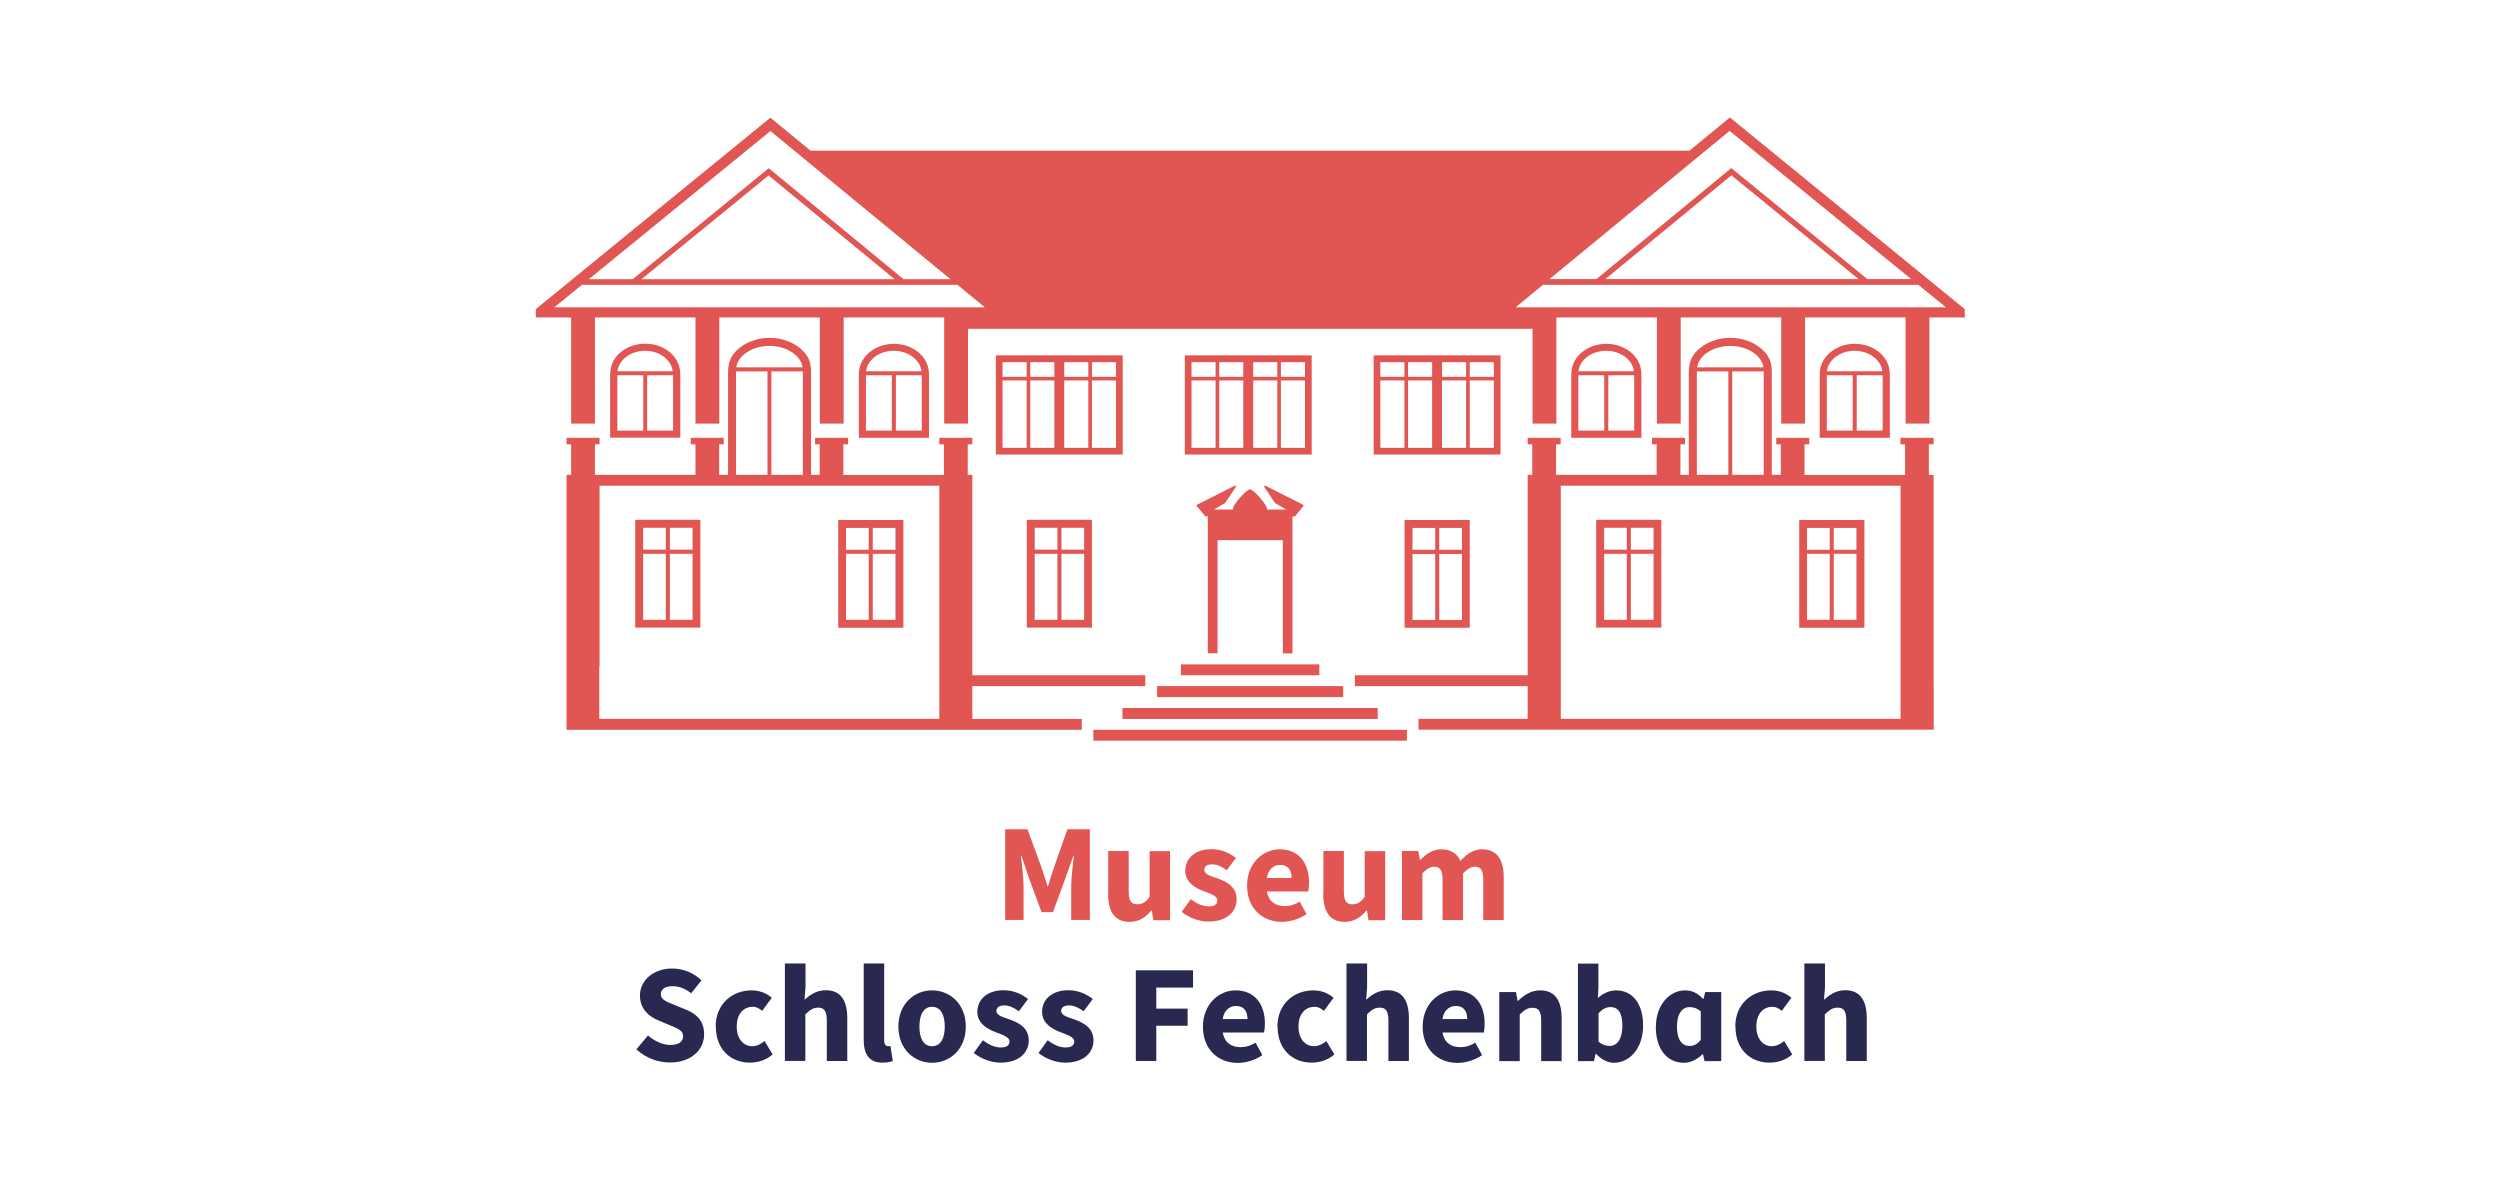
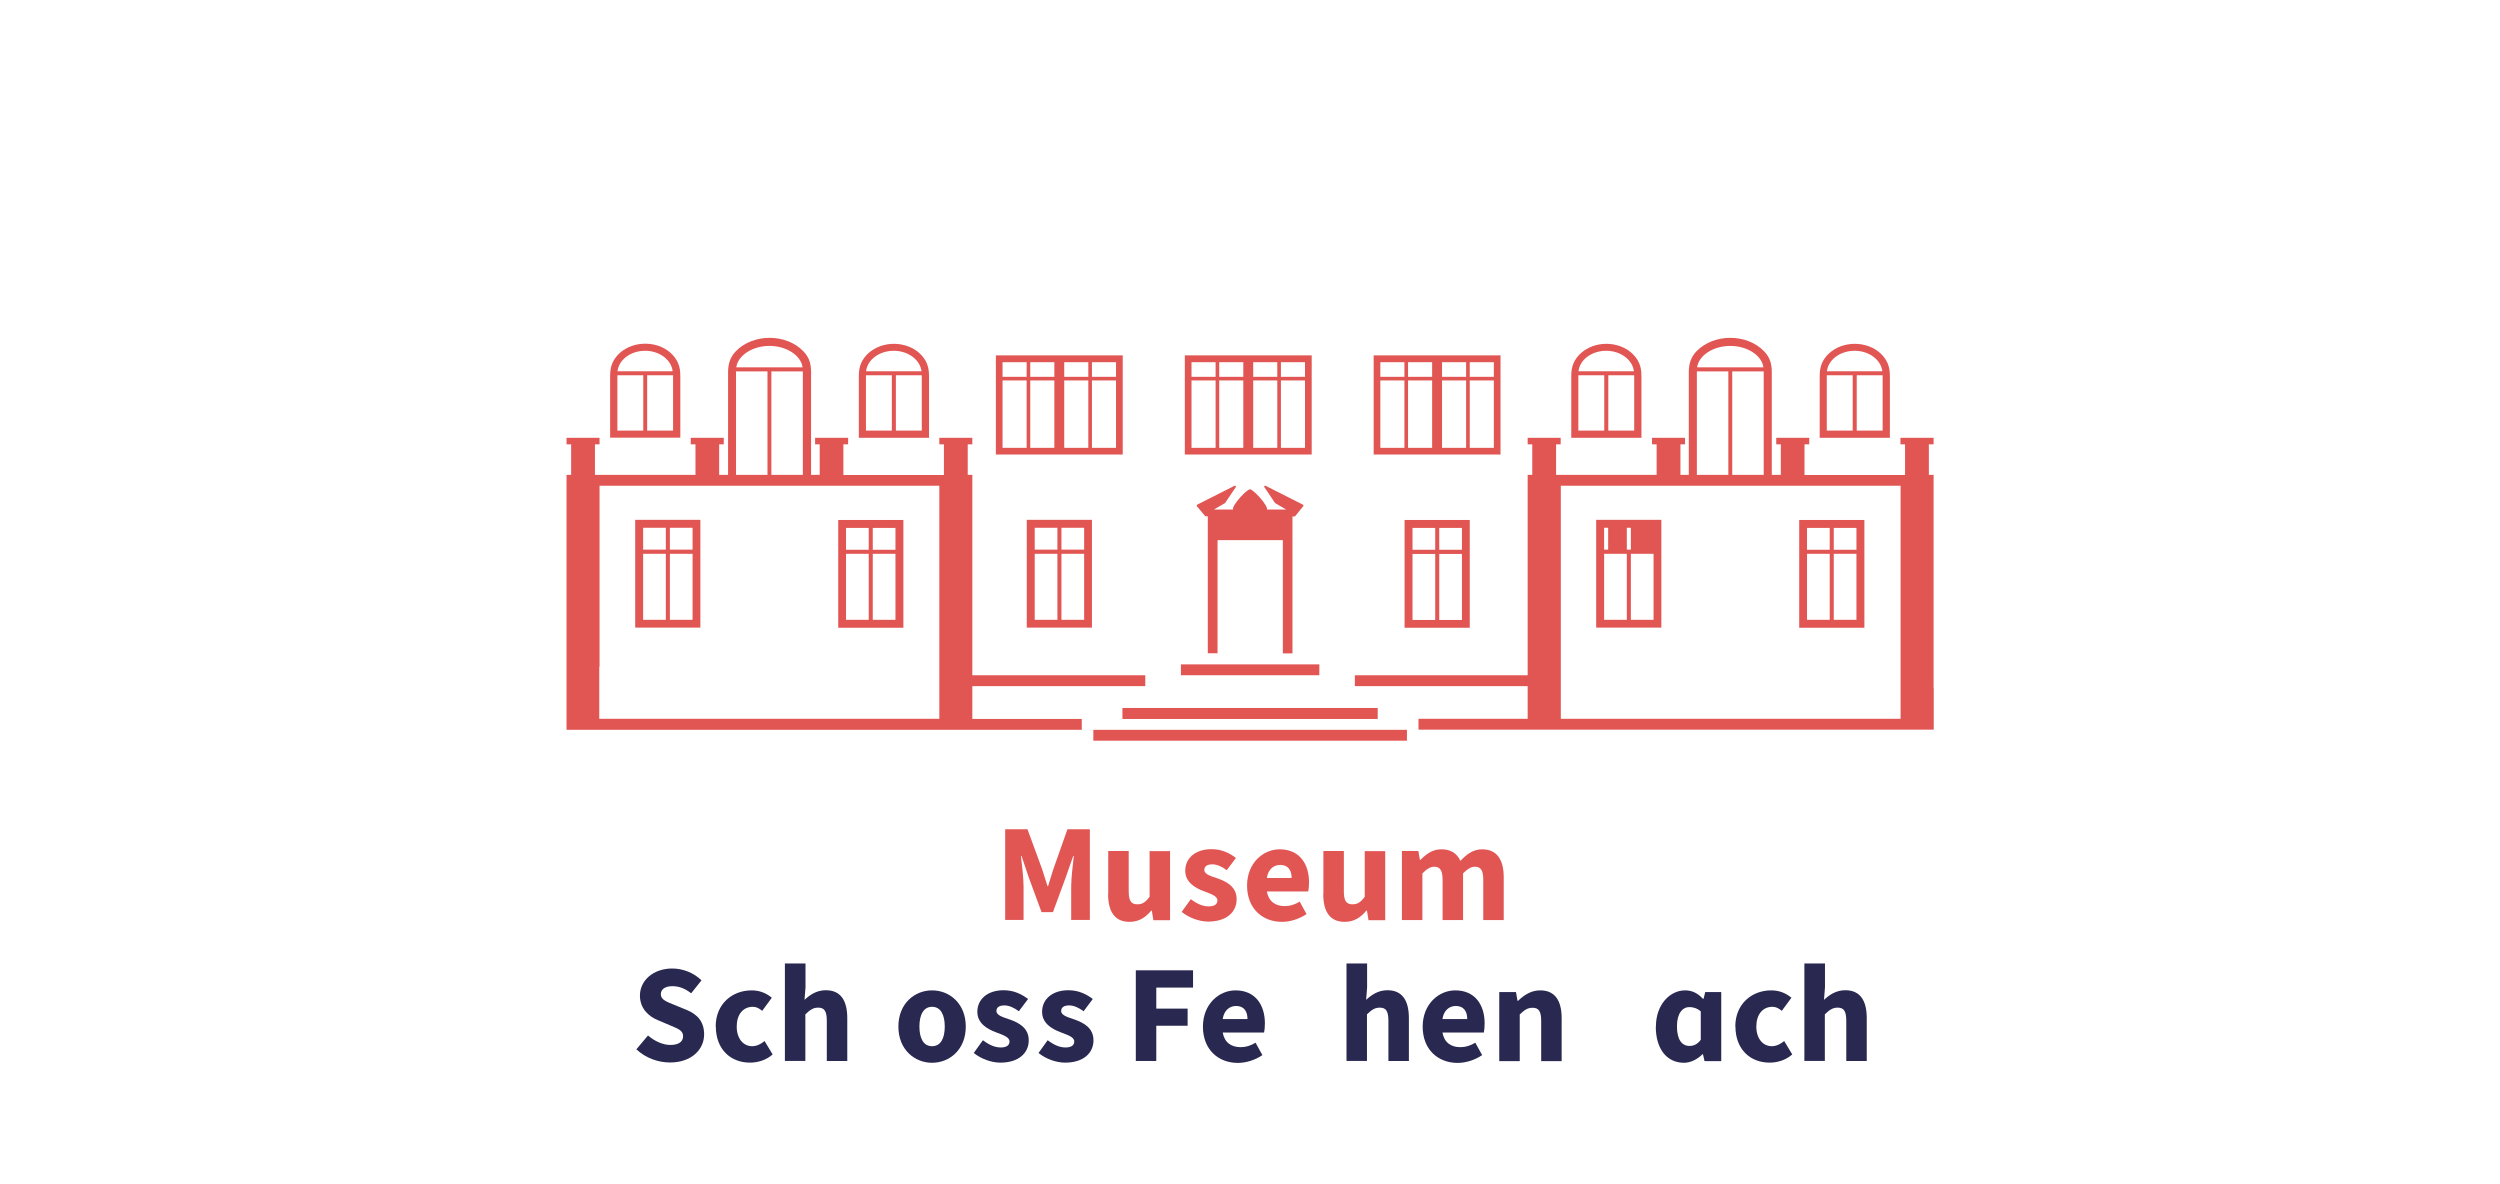
<svg xmlns="http://www.w3.org/2000/svg" data-name="RZ &amp;gt; Pfade fuer Export" height="180" id="RZ___Pfade_fuer_Export" preserveAspectRatio="xMidYMid meet" viewBox="0 0 120.98 85.04" width="380">
  <defs>
    <style>
      .cls-1 {
        fill: #e15553;
      }

      .cls-2 {
        fill: #282850;
      }
    </style>
  </defs>
  <g>
    <rect class="cls-1" height=".78" width="9.94" x="55.53" y="47.71" />
-     <polygon class="cls-1" points="53.82 50.06 55.53 50.06 65.47 50.06 67.18 50.06 67.18 49.27 65.47 49.27 53.82 49.27 53.82 50.06" />
    <polygon class="cls-1" points="51.33 51.63 69.66 51.63 69.66 50.84 65.47 50.84 55.53 50.84 51.33 50.84 51.33 51.63" />
    <path class="cls-1" d="M62.84,46.92h.7v-9.83h.15s.04-.01,.05-.03l.46-.57,.12-.14s.02-.04,.01-.06-.02-.04-.04-.05l-2.69-1.36s-.06,0-.08,.02c-.02,.02-.02,.06,0,.08l.76,1.13s.01,.02,.02,.02l.79,.46h-1.38c.09-.27-.97-1.45-1.22-1.45s-1.32,1.18-1.22,1.45h-1.37l.79-.46s.02-.01,.02-.02l.76-1.13s.02-.06,0-.08c-.02-.02-.05-.03-.08-.02l-2.69,1.36s-.03,.03-.04,.05c0,.02,0,.04,.01,.06l.08,.09,.02,.02,.49,.59s.03,.03,.05,.03h.15v9.83h.7v-8.12h4.69v8.12Z" />
    <path class="cls-1" d="M104.61,37.34h-4.68v7.74h4.68v-7.74Zm-2.49,7.17h-1.63v-4.74h1.63v4.74Zm0-5.03h-1.63v-1.57h1.63v1.57Zm1.92,5.03h-1.63v-4.74h1.63v4.74Zm0-5.03h-1.63v-1.57h1.63v1.57Z" />
-     <path class="cls-1" d="M85.35,45.07h4.68v-7.74h-4.68v7.74Zm2.49-7.17h1.63v1.57h-1.63v-1.57Zm0,1.87h1.63v4.74h-1.63v-4.74Zm-1.92-1.87h1.63v1.57h-1.63v-1.57Zm0,1.87h1.63v4.74h-1.63v-4.74Z" />
+     <path class="cls-1" d="M85.35,45.07h4.68v-7.74h-4.68v7.74Zm2.49-7.17v1.57h-1.63v-1.57Zm0,1.87h1.63v4.74h-1.63v-4.74Zm-1.92-1.87h1.63v1.57h-1.63v-1.57Zm0,1.87h1.63v4.74h-1.63v-4.74Z" />
    <path class="cls-1" d="M35.6,37.34h-4.68v7.74h4.68v-7.74Zm-2.49,7.17h-1.63v-4.74h1.63v4.74Zm0-5.03h-1.63v-1.57h1.63v1.57Zm1.92,5.03h-1.63v-4.74h1.63v4.74Zm0-5.03h-1.63v-1.57h1.63v1.57Z" />
    <path class="cls-1" d="M16.34,45.07h4.68v-7.74h-4.68v7.74Zm2.49-7.17h1.63v1.57h-1.63v-1.57Zm0,1.87h1.63v4.74h-1.63v-4.74Zm-1.92-1.87h1.63v1.57h-1.63v-1.57Zm0,1.87h1.63v4.74h-1.63v-4.74Z" />
    <path class="cls-1" d="M44.46,45.07h4.68v-7.74h-4.68v7.74Zm2.49-7.17h1.63v1.57h-1.63v-1.57Zm0,1.87h1.63v4.74h-1.63v-4.74Zm-1.92-1.87h1.63v1.57h-1.63v-1.57Zm0,1.87h1.63v4.74h-1.63v-4.74Z" />
    <path class="cls-1" d="M51.35,25.52h-9.11v7.12h9.11v-7.12Zm-6.9,6.64h-1.73v-4.84h1.73v4.84Zm0-5.1h-1.73v-1.05h1.73v1.05Zm1.99,5.1h-1.73v-4.84h1.73v4.84Zm0-5.1h-1.73v-1.05h1.73v1.05Zm2.44,5.1h-1.73v-4.84h1.73v4.84Zm0-5.1h-1.73v-1.05h1.73v1.05Zm1.99,5.1h-1.73v-4.84h1.73v4.84Zm0-5.1h-1.73v-1.05h1.73v1.05Z" />
    <path class="cls-1" d="M64.92,25.52h-9.11v7.12h9.11v-7.12Zm-6.9,6.64h-1.73v-4.84h1.73v4.84Zm0-5.1h-1.73v-1.05h1.73v1.05Zm1.99,5.1h-1.73v-4.84h1.73v4.84Zm0-5.1h-1.73v-1.05h1.73v1.05Zm2.44,5.1h-1.73v-4.84h1.73v4.84Zm0-5.1h-1.73v-1.05h1.73v1.05Zm1.99,5.1h-1.73v-4.84h1.73v4.84Zm0-5.1h-1.73v-1.05h1.73v1.05Z" />
    <path class="cls-1" d="M78.48,25.52h-9.11v7.12h9.11v-7.12Zm-6.9,6.64h-1.73v-4.84h1.73v4.84Zm0-5.1h-1.73v-1.05h1.73v1.05Zm1.99,5.1h-1.73v-4.84h1.73v4.84Zm0-5.1h-1.73v-1.05h1.73v1.05Zm2.44,5.1h-1.73v-4.84h1.73v4.84Zm0-5.1h-1.73v-1.05h1.73v1.05Zm1.99,5.1h-1.73v-4.84h1.73v4.84Zm0-5.1h-1.73v-1.05h1.73v1.05Z" />
    <path class="cls-1" d="M71.59,37.34v7.74h4.68v-7.74h-4.68Zm2.49,.57h1.63v1.57h-1.63v-1.57Zm0,1.87h1.63v4.74h-1.63v-4.74Zm-1.92-1.87h1.63v1.57h-1.63v-1.57Zm0,1.87h1.63v4.74h-1.63v-4.74Z" />
    <path class="cls-1" d="M109.58,49.38v-15.28h-.34v-2.19h.34v-.47h-2.38v.47h.33v2.2h-7.22v-2.2h.34v-.47h-2.37v.47h.33v2.19h-.65v-7.43c-.01-.5-.1-.97-.54-1.43-.62-.66-1.55-.98-2.44-.98h0c-.89,0-1.81,.32-2.44,.98-.43,.46-.52,.93-.54,1.43v7.43h-.6v-2.19h.33v-.47h-2.37v.47h.33v2.19h-7.22v-2.19h.33v-.47h-2.37v.47h.33v2.19h-.33v14.39h-12.41v.78h12.41v2.35h-7.84v.78h37v-.3s0-.49,0-.49v-2.24Zm-12.2-15.28h-2.26v-7.43h2.26v7.43Zm-2.4-9.26h0c1.23,0,2.27,.69,2.38,1.54h-4.76c.11-.85,1.15-1.54,2.38-1.54Zm-2.4,1.83h2.26v7.43h-2.26v-7.43Zm14.63,24.95h-24.4v-16.74h24.4v16.74Z" />
    <rect class="cls-1" height=".78" width="22.52" x="49.24" y="52.41" />
    <path class="cls-1" d="M37.44,31.32v-4.29c0-.32-.03-.64-.16-.94-.12-.28-.3-.52-.53-.73-.24-.22-.52-.38-.82-.49-.32-.12-.67-.18-1.01-.18h0c-.34,0-.69,.06-1.01,.18-.3,.11-.58,.28-.82,.49-.22,.2-.41,.45-.53,.73-.13,.3-.16,.62-.16,.94v4.41h5.04v-.12Zm-2.67-.4h-1.86v-3.97h1.86v3.97Zm-1.85-4.26c.09-.82,.94-1.47,1.99-1.47h0c1.04,0,1.89,.65,1.99,1.47h-3.98Zm4,4.26h-1.86v-3.97h1.86v3.97Z" />
    <path class="cls-1" d="M88.6,31.32v-4.29c0-.32-.03-.64-.16-.94-.12-.28-.3-.52-.53-.73-.24-.22-.52-.38-.82-.49-.32-.12-.67-.18-1.01-.18h0c-.34,0-.69,.06-1.01,.18-.3,.11-.58,.28-.82,.49-.22,.2-.41,.45-.53,.73-.13,.3-.16,.62-.16,.94v4.41h5.04v-.12Zm-2.67-.4h-1.86v-3.97h1.86v3.97Zm-1.85-4.26c.09-.82,.94-1.47,1.99-1.47h0c1.04,0,1.89,.65,1.99,1.47h-3.98Zm4,4.26h-1.86v-3.97h1.86v3.97Z" />
    <path class="cls-1" d="M106.44,31.32v-4.29c0-.32-.03-.64-.16-.94-.12-.28-.3-.52-.53-.73-.24-.22-.52-.38-.82-.49-.32-.12-.67-.18-1.01-.18h0c-.34,0-.69,.06-1.01,.18-.3,.11-.58,.28-.82,.49-.22,.2-.41,.45-.53,.73-.13,.3-.16,.62-.16,.94v4.41h5.04v-.12Zm-2.67-.4h-1.86v-3.97h1.86v3.97Zm-1.85-4.26c.09-.82,.94-1.47,1.99-1.47h0c1.04,0,1.89,.65,1.99,1.47h-3.98Zm4,4.26h-1.86v-3.97h1.86v3.97Z" />
    <path class="cls-1" d="M17.06,24.68h0c-.98,0-1.59,.46-1.83,.67-.22,.2-.41,.45-.53,.73-.13,.3-.16,.62-.16,.94v4.41h5.04v-4.41c0-.32-.03-.64-.16-.94-.12-.28-.3-.52-.53-.73-.24-.22-.85-.67-1.83-.67h0Zm-.14,6.24h-1.86v-3.97h1.86v3.97Zm2.14,0h-1.86v-3.97h1.86v3.97Zm-.02-4.26h-3.97c.09-.82,.94-1.47,1.98-1.47,1.04,0,1.89,.65,1.98,1.47Z" />
    <path class="cls-1" d="M40.55,49.27h12.42v-.78h-12.42v-14.39h-.33v-2.19h.33v-.47h-2.37v.47h.33v2.2h-7.22v-2.2h.34v-.47h-2.37v.47h.33v2.19h-.62v-7.43c-.01-.5-.1-.97-.54-1.43-.62-.66-1.55-.98-2.44-.98h0c-.89,0-1.81,.32-2.44,.98-.43,.46-.52,.93-.54,1.43v7.43h-.64v-2.19h.33v-.47h-2.37v.47h.34v2.19h-7.22v-2.19h.33v-.47h-2.37v.47h.33v2.19h-.33v15.28s0,2.49,0,2.49v.54H48.41v-.78h-7.86v-2.35Zm-12.17-15.17h-2.26v-7.43h2.26v7.43Zm-2.4-9.26h0c1.23,0,2.27,.69,2.38,1.54h-4.76c.11-.85,1.15-1.54,2.38-1.54Zm-2.4,1.83h2.26v7.43h-2.26v-7.43Zm14.6,24.95H13.76v-3.74h.02v-13h24.4v16.74Z" />
-     <path class="cls-1" d="M94.93,8.45l-2.88,2.37H28.93l-2.88-2.37L9.2,22.2v.6h2.54v7.62h1.71v-7.62h7.22v7.62h1.71v-7.62h7.22v7.62h1.71v-7.62h7.22v7.62h1.71v-6.81h40.54v6.81h1.71v-7.62h7.22v7.62h1.71v-7.62h7.22v7.62h1.71v-7.62h7.22v7.62h1.71v-7.62h2.54v-.6l-16.85-13.75Zm0,.95l13.04,10.64h-3.15l-9.77-7.97-9.68,7.97h-3.37l12.93-10.64Zm9.26,10.64h-18.18l9.05-7.45,9.13,7.45ZM26.05,9.41l12.93,10.64h-3.37l-9.68-7.97-9.77,7.97h-3.15l13.04-10.64Zm8.93,10.64H16.79l9.13-7.45,9.05,7.45Zm-24.45,2.02l1.99-1.62h26.96l1.97,1.62H10.53Zm70.99-1.62h26.96l1.99,1.62h-30.91l1.97-1.62" />
  </g>
  <g>
    <path class="cls-1" d="M42.9,59.55h1.61l1.06,2.89c.13,.38,.24,.8,.38,1.2h.04c.13-.4,.24-.82,.37-1.2l1.02-2.89h1.61v6.51h-1.34v-2.39c0-.63,.12-1.58,.19-2.21h-.04l-.54,1.54-.92,2.5h-.82l-.92-2.5-.52-1.54h-.04c.07,.63,.19,1.58,.19,2.21v2.39h-1.32v-6.51Z" />
    <path class="cls-1" d="M50.31,64.19v-3.08h1.47v2.89c0,.71,.19,.94,.62,.94,.37,0,.59-.15,.88-.54v-3.28h1.47v4.96h-1.2l-.11-.69h-.04c-.41,.49-.88,.81-1.56,.81-1.08,0-1.54-.76-1.54-2Z" />
    <path class="cls-1" d="M55.58,65.49l.66-.92c.45,.34,.86,.52,1.28,.52,.44,0,.63-.17,.63-.43,0-.33-.49-.47-1-.67-.61-.23-1.31-.64-1.31-1.46,0-.92,.75-1.55,1.89-1.55,.76,0,1.33,.31,1.75,.63l-.66,.88c-.35-.26-.7-.42-1.04-.42-.38,0-.57,.15-.57,.4,0,.32,.46,.44,.98,.62,.63,.23,1.34,.59,1.34,1.49s-.71,1.6-2.04,1.6c-.65,0-1.4-.28-1.9-.69Z" />
    <path class="cls-1" d="M60.28,63.59c0-1.61,1.15-2.6,2.34-2.6,1.41,0,2.11,1.03,2.11,2.38,0,.26-.03,.53-.06,.65h-2.97c.13,.72,.62,1.05,1.29,1.05,.38,0,.71-.11,1.07-.32l.49,.89c-.51,.35-1.17,.56-1.76,.56-1.41,0-2.51-.96-2.51-2.6Zm3.2-.54c0-.54-.24-.94-.82-.94-.46,0-.87,.31-.96,.94h1.79Z" />
    <path class="cls-1" d="M65.76,64.19v-3.08h1.47v2.89c0,.71,.19,.94,.62,.94,.37,0,.59-.15,.88-.54v-3.28h1.47v4.96h-1.2l-.11-.69h-.04c-.41,.49-.88,.81-1.56,.81-1.08,0-1.54-.76-1.54-2Z" />
    <path class="cls-1" d="M71.38,61.11h1.2l.11,.64h.04c.41-.41,.85-.76,1.5-.76,.7,0,1.12,.3,1.37,.83,.44-.46,.9-.83,1.56-.83,1.07,0,1.55,.76,1.55,2v3.08h-1.47v-2.89c0-.71-.19-.94-.61-.94-.25,0-.53,.16-.84,.48v3.35h-1.47v-2.89c0-.71-.2-.94-.61-.94-.25,0-.53,.16-.84,.48v3.35h-1.47v-4.96Z" />
    <path class="cls-2" d="M16.41,75.37l.85-1.01c.46,.4,1.06,.68,1.6,.68,.61,0,.92-.24,.92-.63,0-.41-.37-.54-.94-.78l-.85-.36c-.67-.27-1.31-.83-1.31-1.78,0-1.08,.96-1.94,2.32-1.94,.75,0,1.54,.3,2.1,.85l-.74,.93c-.43-.33-.84-.51-1.35-.51s-.83,.21-.83,.58c0,.4,.43,.54,.99,.77l.83,.34c.8,.32,1.29,.85,1.29,1.77,0,1.08-.9,2.02-2.45,2.02-.85,0-1.75-.32-2.41-.94Z" />
    <path class="cls-2" d="M22.12,73.72c0-1.65,1.21-2.6,2.58-2.6,.61,0,1.08,.22,1.45,.53l-.69,.94c-.24-.2-.44-.29-.67-.29-.71,0-1.16,.56-1.16,1.42s.47,1.41,1.11,1.41c.33,0,.64-.16,.89-.37l.58,.96c-.48,.43-1.1,.59-1.63,.59-1.38,0-2.45-.95-2.45-2.6Z" />
    <path class="cls-2" d="M27.1,69.19h1.47v1.71l-.07,.9c.37-.34,.85-.69,1.53-.69,1.08,0,1.54,.76,1.54,2v3.08h-1.47v-2.89c0-.71-.19-.94-.62-.94-.37,0-.59,.17-.92,.48v3.35h-1.47v-7Z" />
-     <path class="cls-2" d="M32.75,74.65v-5.46h1.47v5.52c0,.32,.15,.42,.27,.42,.06,0,.1,0,.18-.02l.17,1.08c-.16,.07-.4,.12-.74,.12-1.01,0-1.35-.66-1.35-1.66Z" />
    <path class="cls-2" d="M35.24,73.72c0-1.65,1.16-2.6,2.42-2.6s2.42,.95,2.42,2.6-1.16,2.6-2.42,2.6-2.42-.95-2.42-2.6Zm3.33,0c0-.86-.3-1.42-.91-1.42s-.91,.56-.91,1.42,.3,1.41,.91,1.41,.91-.55,.91-1.41Z" />
    <path class="cls-2" d="M40.65,75.62l.66-.92c.45,.34,.86,.52,1.28,.52,.44,0,.63-.17,.63-.43,0-.33-.49-.47-1-.67-.61-.23-1.31-.64-1.31-1.46,0-.92,.75-1.55,1.89-1.55,.76,0,1.33,.31,1.75,.63l-.66,.88c-.35-.26-.7-.42-1.04-.42-.38,0-.57,.15-.57,.4,0,.32,.46,.44,.98,.62,.63,.23,1.34,.59,1.34,1.49s-.71,1.6-2.04,1.6c-.65,0-1.4-.28-1.9-.69Z" />
    <path class="cls-2" d="M45.3,75.62l.66-.92c.45,.34,.86,.52,1.28,.52,.44,0,.63-.17,.63-.43,0-.33-.49-.47-1-.67-.61-.23-1.31-.64-1.31-1.46,0-.92,.75-1.55,1.89-1.55,.76,0,1.33,.31,1.75,.63l-.66,.88c-.35-.26-.7-.42-1.04-.42-.38,0-.57,.15-.57,.4,0,.32,.46,.44,.98,.62,.63,.23,1.34,.59,1.34,1.49s-.71,1.6-2.04,1.6c-.65,0-1.4-.28-1.9-.69Z" />
    <path class="cls-2" d="M52.29,69.68h4.11v1.24h-2.64v1.51h2.25v1.23h-2.25v2.53h-1.47v-6.51Z" />
    <path class="cls-2" d="M57.11,73.72c0-1.61,1.15-2.6,2.34-2.6,1.41,0,2.11,1.03,2.11,2.38,0,.26-.03,.53-.06,.65h-2.97c.13,.72,.62,1.05,1.29,1.05,.38,0,.71-.11,1.07-.32l.49,.89c-.51,.35-1.17,.56-1.76,.56-1.41,0-2.51-.96-2.51-2.6Zm3.2-.54c0-.54-.24-.94-.82-.94-.46,0-.87,.31-.96,.94h1.79Z" />
-     <path class="cls-2" d="M62.46,73.72c0-1.65,1.21-2.6,2.58-2.6,.61,0,1.08,.22,1.45,.53l-.69,.94c-.24-.2-.44-.29-.67-.29-.71,0-1.16,.56-1.16,1.42s.47,1.41,1.11,1.41c.33,0,.64-.16,.89-.37l.58,.96c-.48,.43-1.1,.59-1.63,.59-1.38,0-2.45-.95-2.45-2.6Z" />
    <path class="cls-2" d="M67.43,69.19h1.47v1.71l-.07,.9c.37-.34,.85-.69,1.53-.69,1.08,0,1.54,.76,1.54,2v3.08h-1.47v-2.89c0-.71-.19-.94-.62-.94-.37,0-.59,.17-.92,.48v3.35h-1.47v-7Z" />
    <path class="cls-2" d="M72.89,73.72c0-1.61,1.15-2.6,2.34-2.6,1.41,0,2.11,1.03,2.11,2.38,0,.26-.03,.53-.06,.65h-2.97c.13,.72,.62,1.05,1.29,1.05,.38,0,.71-.11,1.07-.32l.49,.89c-.51,.35-1.17,.56-1.76,.56-1.41,0-2.51-.96-2.51-2.6Zm3.2-.54c0-.54-.24-.94-.82-.94-.46,0-.87,.31-.96,.94h1.79Z" />
    <path class="cls-2" d="M78.39,71.24h1.2l.11,.63h.04c.42-.4,.92-.75,1.59-.75,1.08,0,1.54,.76,1.54,2v3.08h-1.47v-2.89c0-.71-.19-.94-.62-.94-.37,0-.59,.17-.92,.48v3.35h-1.47v-4.96Z" />
-     <path class="cls-2" d="M85.35,75.67h-.04l-.12,.53h-1.15v-7h1.47v1.71l-.04,.76c.38-.34,.84-.55,1.31-.55,1.2,0,1.94,.99,1.94,2.51,0,1.71-1.01,2.69-2.09,2.69-.44,0-.9-.22-1.29-.65Zm1.88-2.01c0-.89-.27-1.34-.86-1.34-.3,0-.57,.14-.85,.44v2.04c.26,.23,.54,.31,.79,.31,.51,0,.92-.43,.92-1.46Z" />
    <path class="cls-2" d="M89.64,73.72c0-1.62,1.04-2.6,2.09-2.6,.5,0,.9,.19,1.29,.61h.04l.12-.49h1.15v4.96h-1.2l-.11-.49h-.04c-.35,.35-.84,.61-1.32,.61-1.23,0-2.03-.98-2.03-2.6Zm3.22,.95v-2.04c-.26-.23-.55-.31-.82-.31-.48,0-.89,.44-.89,1.38s.34,1.41,.9,1.41c.31,0,.57-.12,.81-.44Z" />
    <path class="cls-2" d="M95.34,73.72c0-1.65,1.21-2.6,2.58-2.6,.61,0,1.08,.22,1.45,.53l-.69,.94c-.24-.2-.44-.29-.67-.29-.71,0-1.16,.56-1.16,1.42s.47,1.41,1.11,1.41c.33,0,.64-.16,.89-.37l.58,.96c-.48,.43-1.1,.59-1.63,.59-1.38,0-2.45-.95-2.45-2.6Z" />
    <path class="cls-2" d="M100.31,69.19h1.47v1.71l-.07,.9c.37-.34,.85-.69,1.53-.69,1.08,0,1.54,.76,1.54,2v3.08h-1.47v-2.89c0-.71-.19-.94-.62-.94-.37,0-.59,.17-.92,.48v3.35h-1.47v-7Z" />
  </g>
</svg>